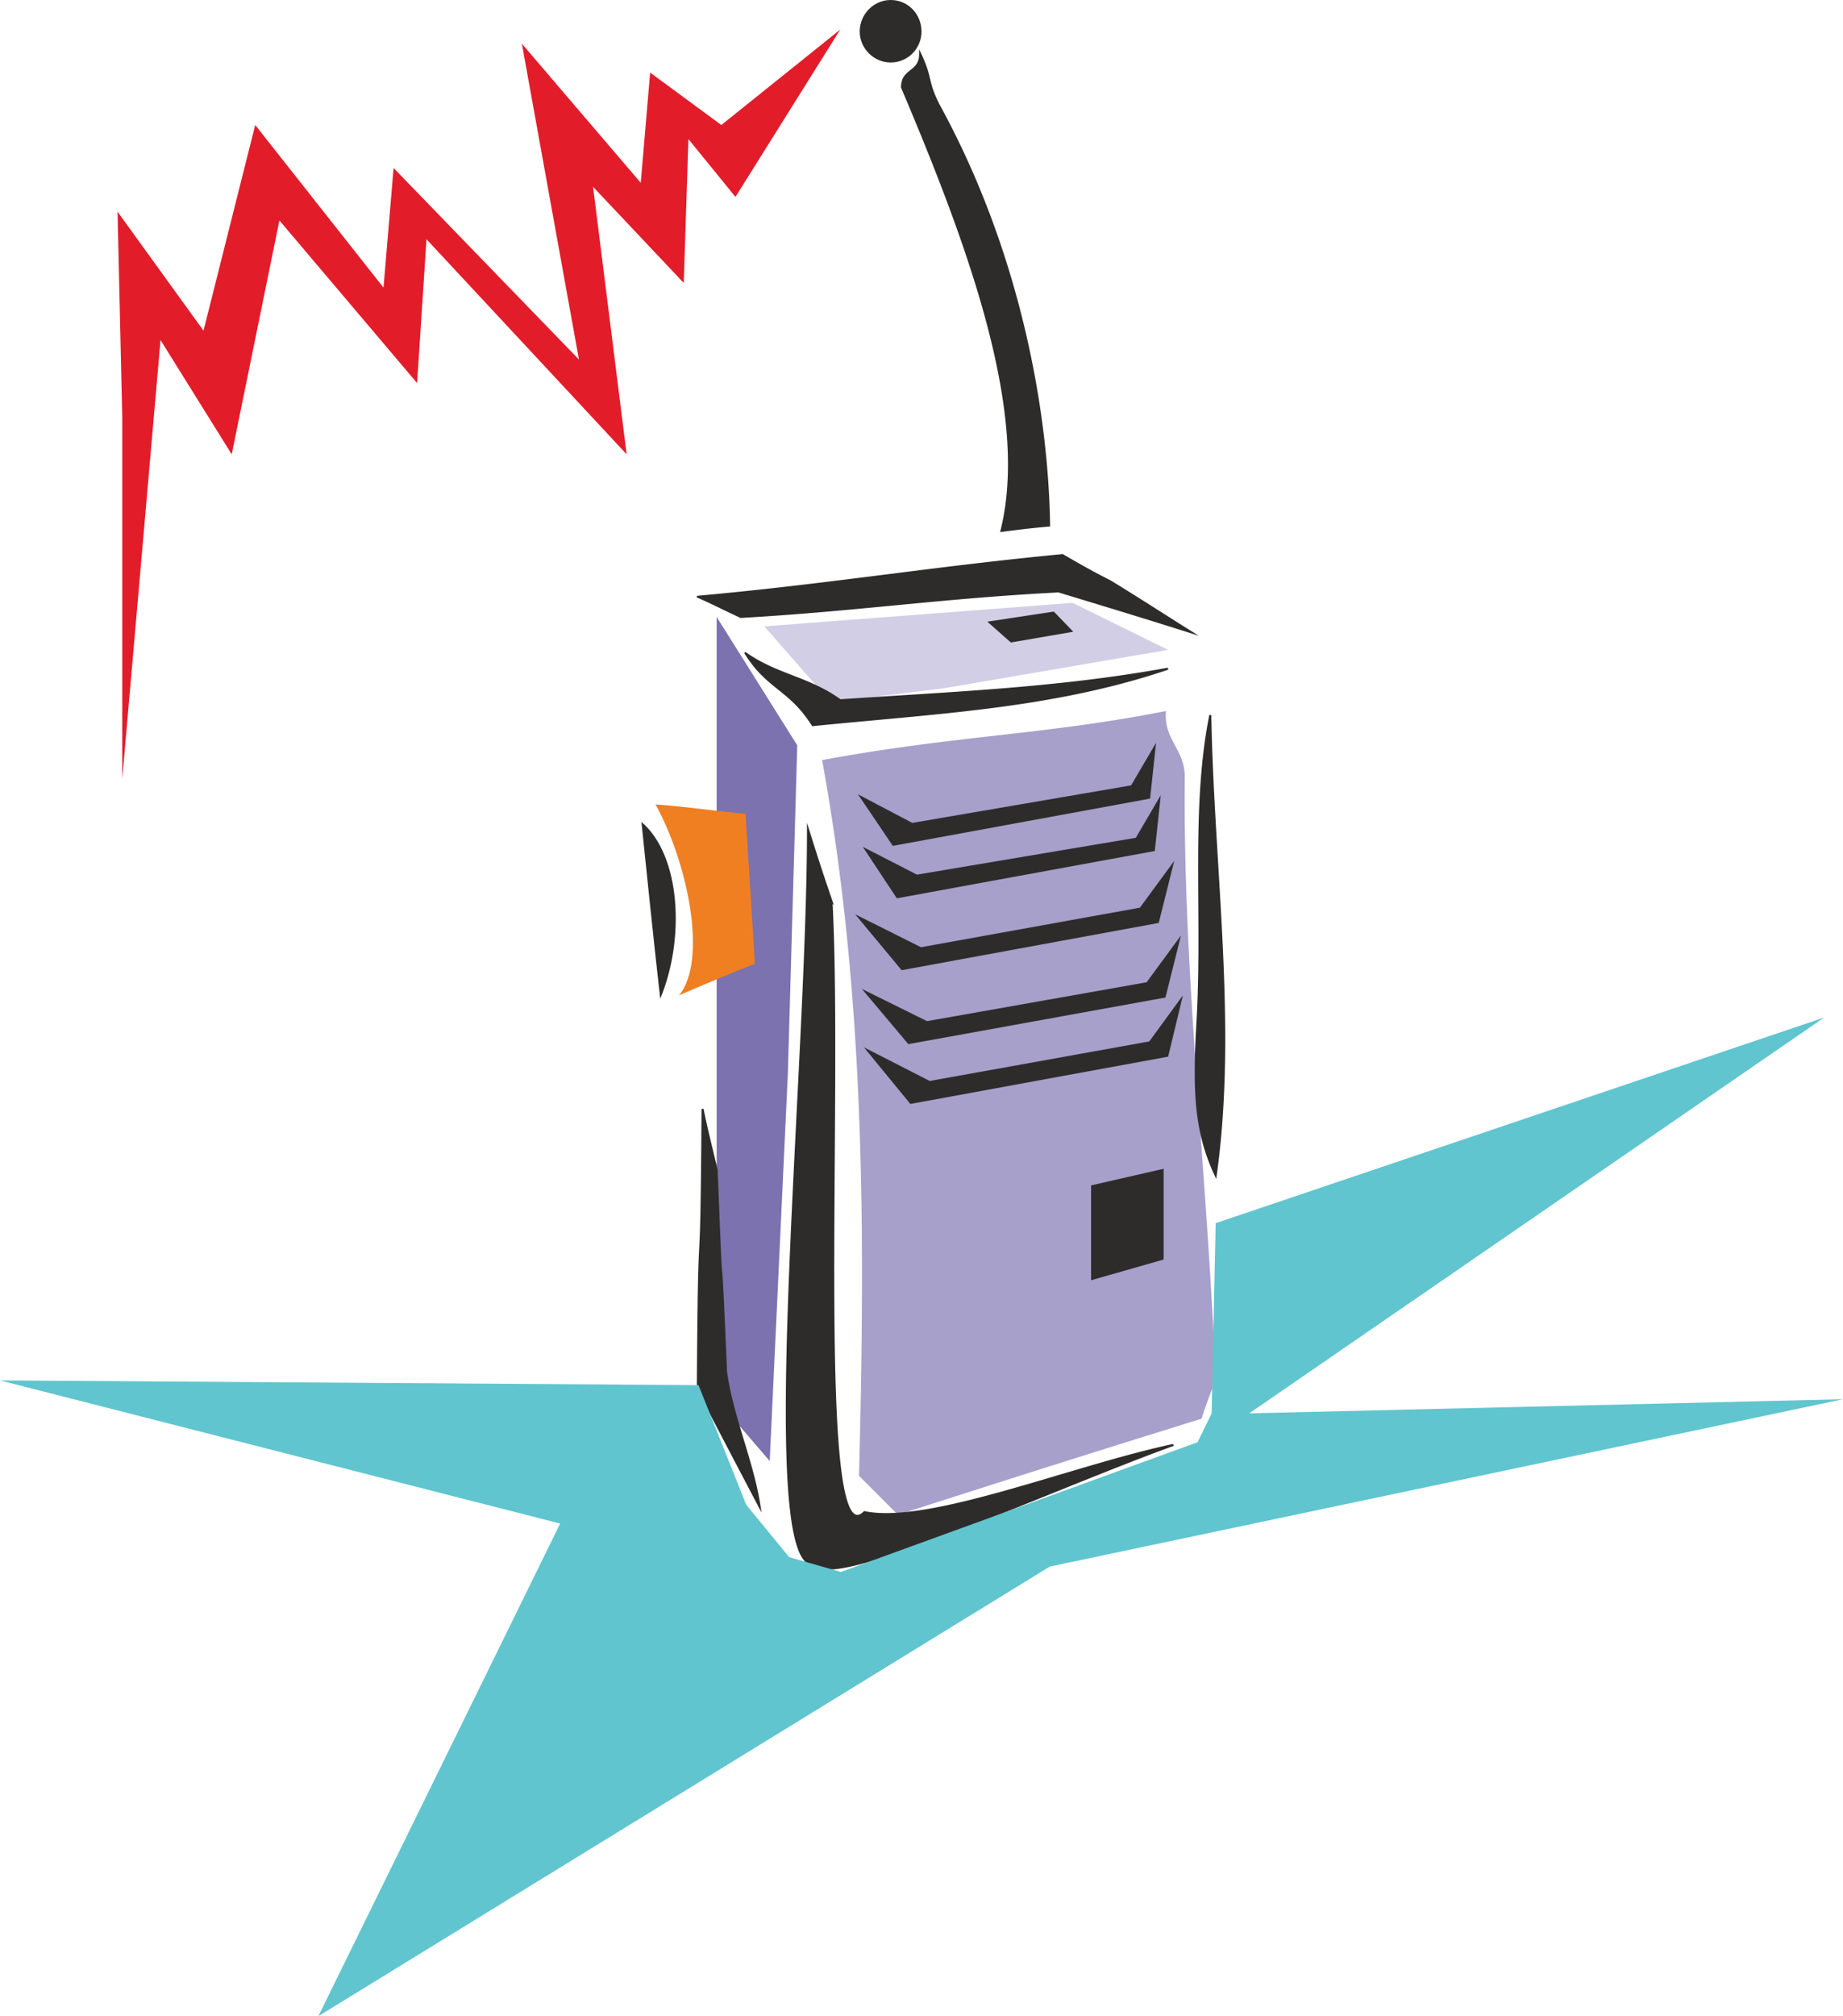
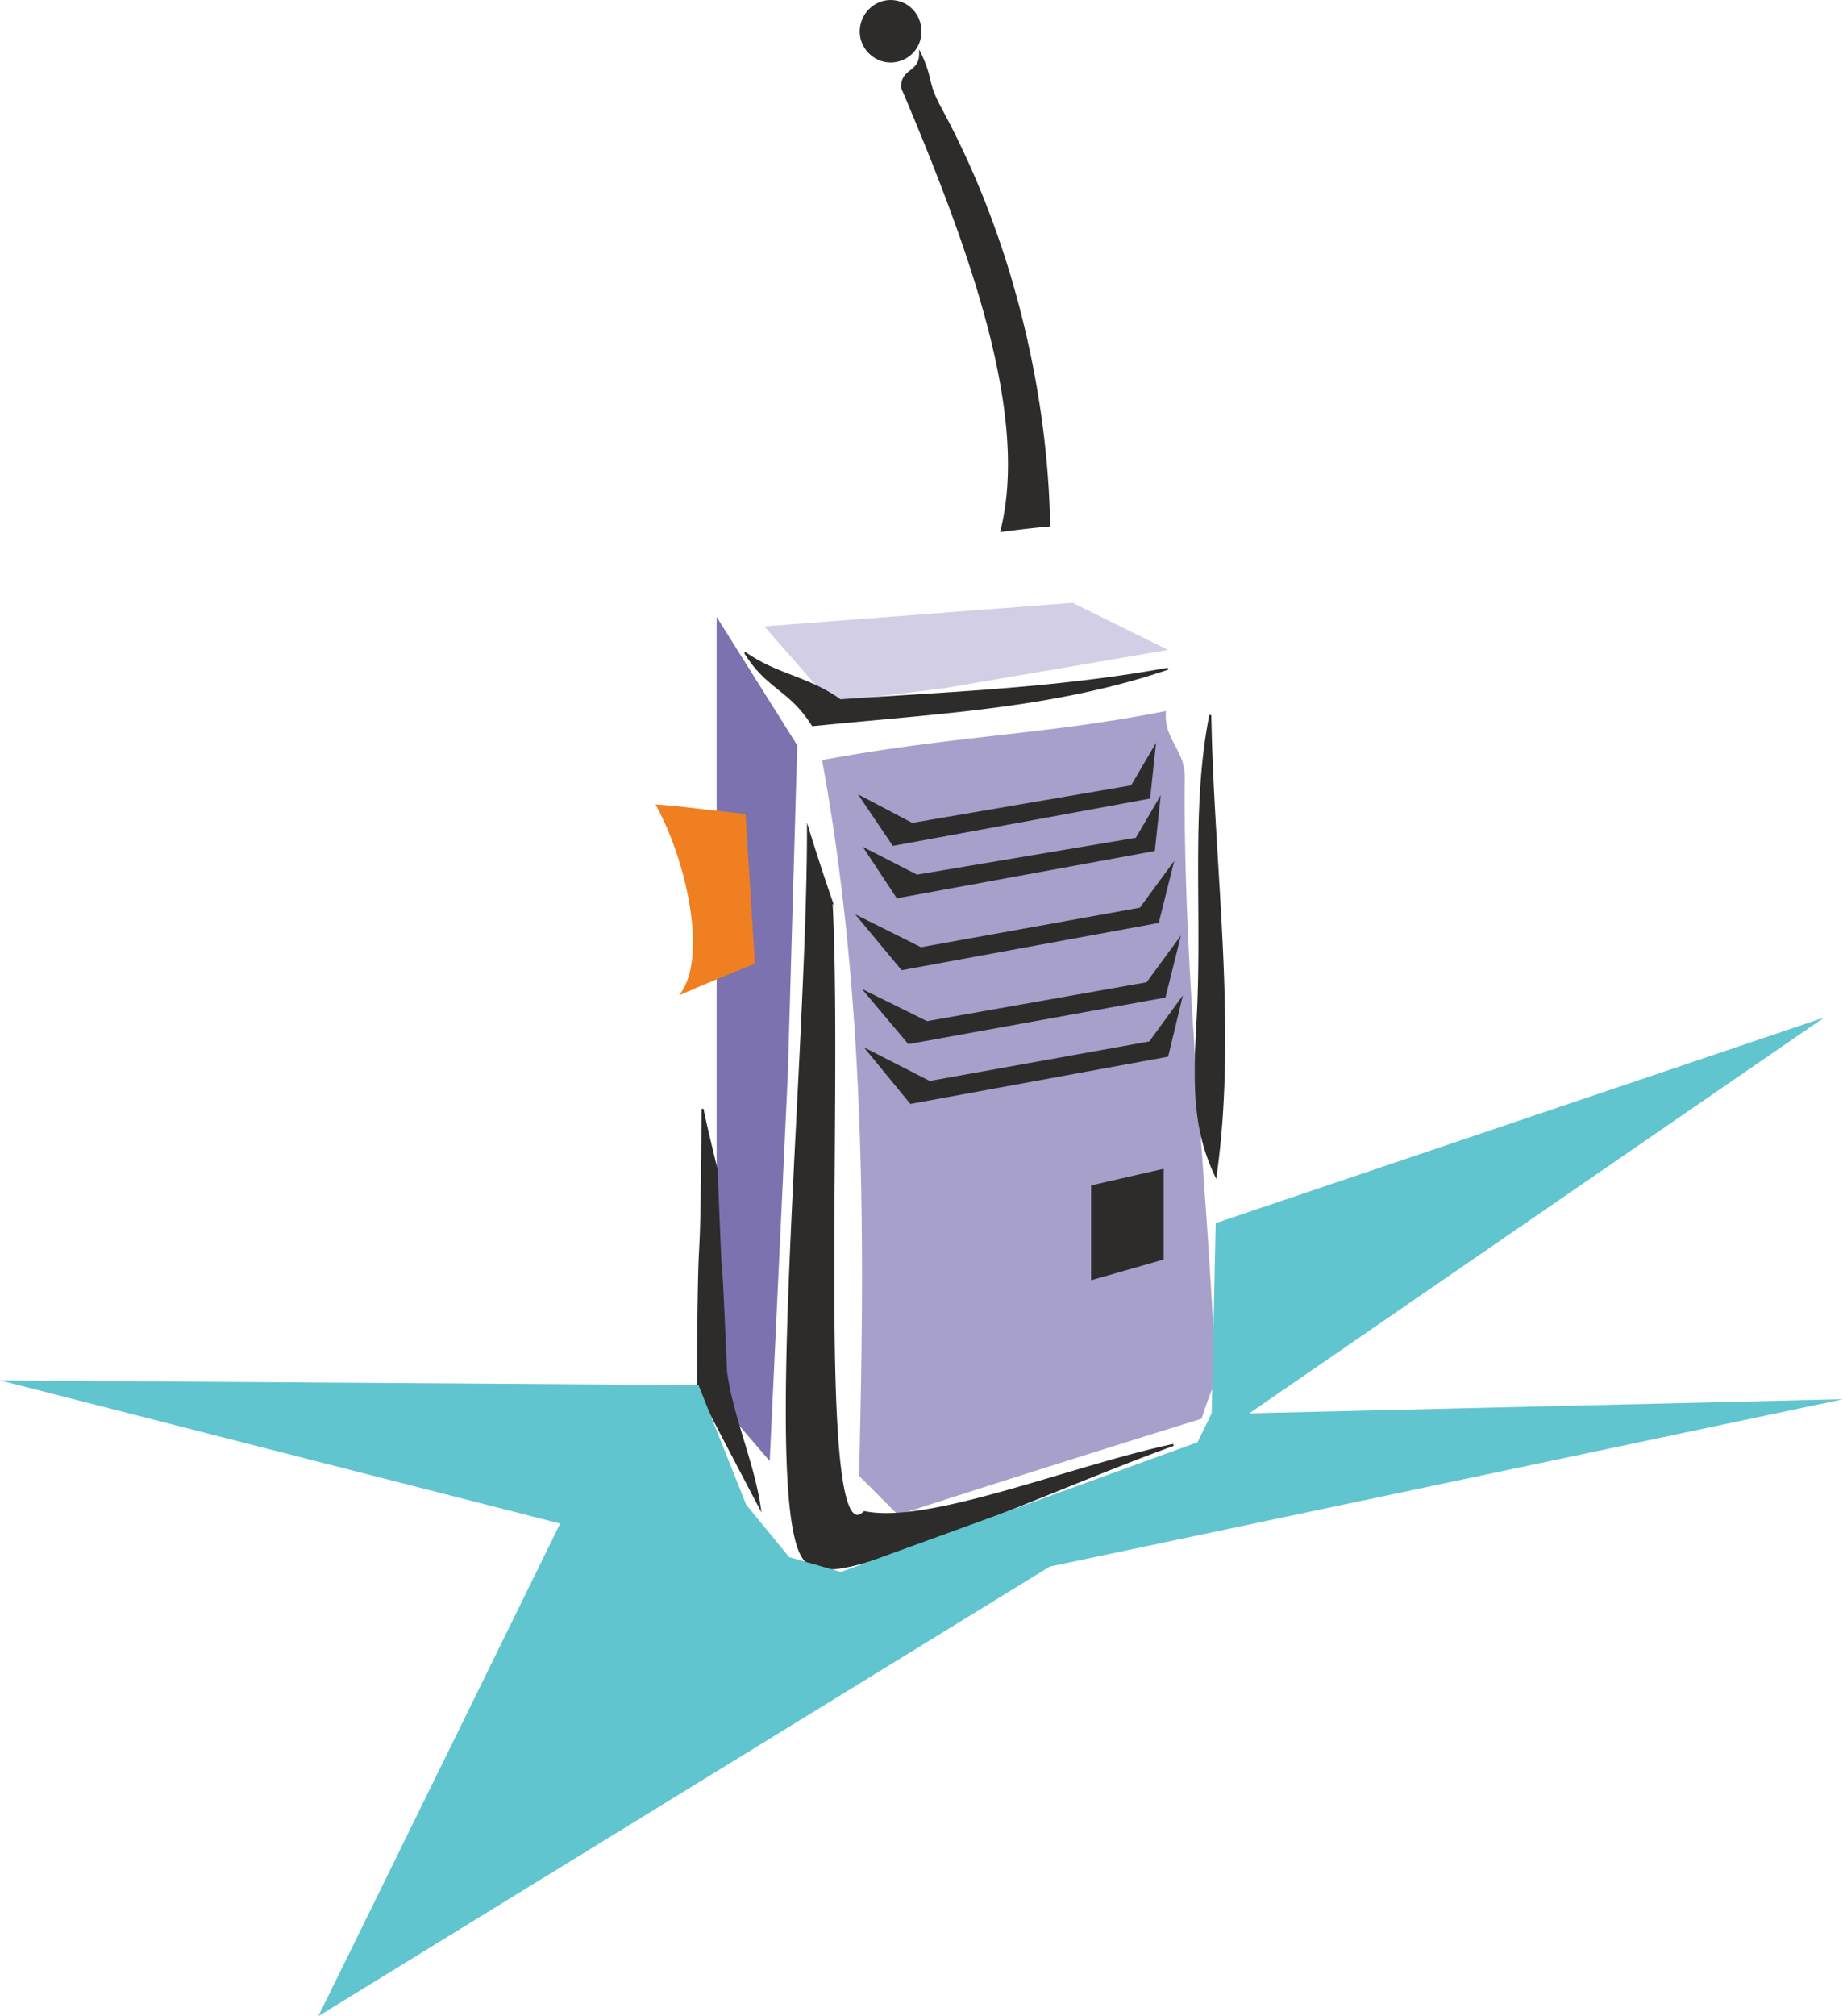
<svg xmlns="http://www.w3.org/2000/svg" width="263.424" height="288" viewBox="0 0 197.568 216">
  <path d="m280.79 380.049 33.048-2.52 10.224 5.04-23.976 4.104-12.168 1.512z" style="fill:#d2cee6" transform="translate(-198.854 -312.945)" />
  <path d="M323.846 389.12c-.288 3.025 2.016 4.105 2.016 7.057-.216 21.096 2.448 42.912 3.312 64.656a47.211 47.211 0 0 0-1.512 4.104 2902.62 2902.62 0 0 0-32.544 10.296l-4.176-4.176c.648-25.632.72-51.12-3.96-76.68 14.4-2.664 23.688-2.664 36.864-5.256z" style="fill:#a6a0cb" transform="translate(-198.854 -312.945)" />
  <path d="M275.678 379.04v83.809l5.688 6.624L283.31 428l1.008-35.208z" style="fill:#7b72af" transform="translate(-198.854 -312.945)" />
-   <path d="M273.662 376.88c14.256-1.295 24.84-3.095 39.096-4.463 1.728 1.008 3.384 1.944 5.112 2.808 2.952 1.8 5.832 3.672 8.712 5.472-4.752-1.512-9.504-2.952-14.256-4.392-12.6.648-21.528 2.016-34.056 2.736-1.584-.72-3.096-1.512-4.608-2.16zm5.112 6.049c3.384 2.376 6.768 2.592 10.152 5.04 11.592-.792 23.328-1.224 35.136-3.384-12.384 4.176-24.552 4.68-38.088 6.048-2.448-3.888-4.824-3.888-7.2-7.704zm6.696 18.864c0 26.712-5.688 80.712.936 78.696 1.368 2.952 25.056-7.992 38.232-12.744-11.088 2.376-26.208 8.64-33.12 7.2-5.328 5.328-2.376-43.632-3.528-65.448a241.166 241.166 0 0 1-2.52-7.704zm-11.304 29.952c-.144 22.896-.36 6.984-.504 29.952 2.16 4.176 4.392 8.424 6.624 12.672-.72-4.824-2.952-9.648-3.6-14.472-.864-20.16-.216-1.44-1.008-21.6-.504-2.16-1.08-4.392-1.512-6.552zm54.432-42.192c.288 16.416 2.808 33.408.576 49.32-2.232-4.752-2.376-9.144-1.944-16.56.648-11.592-.648-22.608 1.368-32.76zm-33.048-67.248c7.488 17.64 13.752 35.136 10.656 47.52 1.656-.216 3.384-.432 5.112-.576-.216-13.32-3.6-30.024-11.808-45-1.368-2.664-.72-2.808-2.016-5.544 0 2.088-1.944 1.584-1.944 3.6z" style="fill:#2d2c2b;stroke:#2d2c2b;stroke-width:.216;stroke-miterlimit:10.433" transform="translate(-198.854 -312.945)" />
+   <path d="M273.662 376.88zm5.112 6.049c3.384 2.376 6.768 2.592 10.152 5.04 11.592-.792 23.328-1.224 35.136-3.384-12.384 4.176-24.552 4.68-38.088 6.048-2.448-3.888-4.824-3.888-7.2-7.704zm6.696 18.864c0 26.712-5.688 80.712.936 78.696 1.368 2.952 25.056-7.992 38.232-12.744-11.088 2.376-26.208 8.64-33.12 7.2-5.328 5.328-2.376-43.632-3.528-65.448a241.166 241.166 0 0 1-2.52-7.704zm-11.304 29.952c-.144 22.896-.36 6.984-.504 29.952 2.16 4.176 4.392 8.424 6.624 12.672-.72-4.824-2.952-9.648-3.6-14.472-.864-20.16-.216-1.44-1.008-21.6-.504-2.16-1.08-4.392-1.512-6.552zm54.432-42.192c.288 16.416 2.808 33.408.576 49.32-2.232-4.752-2.376-9.144-1.944-16.56.648-11.592-.648-22.608 1.368-32.76zm-33.048-67.248c7.488 17.64 13.752 35.136 10.656 47.52 1.656-.216 3.384-.432 5.112-.576-.216-13.32-3.6-30.024-11.808-45-1.368-2.664-.72-2.808-2.016-5.544 0 2.088-1.944 1.584-1.944 3.6z" style="fill:#2d2c2b;stroke:#2d2c2b;stroke-width:.216;stroke-miterlimit:10.433" transform="translate(-198.854 -312.945)" />
  <path d="M294.326 312.945c1.872 0 3.312 1.512 3.312 3.384 0 1.8-1.44 3.312-3.312 3.312-1.8 0-3.312-1.512-3.312-3.312 0-1.872 1.512-3.384 3.312-3.384z" style="fill:#2d2c2b" transform="translate(-198.854 -312.945)" />
  <path d="M269.126 399.129c3.456 6.264 5.616 16.704 2.52 20.448 2.664-1.152 5.4-2.304 8.136-3.384l-1.008-16.056c-2.52-.216-7.128-.864-9.648-1.008z" style="fill:#f07f21" transform="translate(-198.854 -312.945)" />
  <path d="m315.926 440.025 7.56-1.728v9.504l-7.56 2.16zm-24.264-36.072 3.384 5.112 27.504-5.04.576-5.4-2.448 4.176-23.544 3.96zm-.504-5.616 3.456 5.112 27.432-5.04.576-5.4-2.448 4.176-23.544 4.032zm-.216 12.888 4.608 5.544 27.432-5.04 1.512-6.048-3.384 4.608-23.544 4.248zm.72 7.992 4.608 5.472 27.432-4.968 1.512-6.048-3.384 4.608-23.616 4.176zm.216 6.263 4.608 5.617 27.504-5.04 1.44-5.976-3.312 4.536-23.616 4.248z" style="fill:#2d2c2b;stroke:#2d2c2b;stroke-width:.216;stroke-miterlimit:10.433" transform="translate(-198.854 -312.945)" />
-   <path d="m304.694 379.545 7.128-1.08 2.088 2.16-6.696 1.152zM267.614 401c4.248 3.6 4.68 12.6 2.016 18.937-.72-6.336-1.368-12.672-2.016-18.936z" style="fill:#2d2c2b" transform="translate(-198.854 -312.945)" />
-   <path d="m211.958 357.585-.504-21.96 9.216 12.744 5.544-22.032 13.752 17.424 1.08-12.816 19.872 20.52-6.12-33.84 12.744 14.904 1.008-11.808 7.632 5.616 12.744-10.224-11.232 17.928-5.04-6.192-.504 15.408-9.72-10.296 3.6 28.656-21.456-23.04-1.008 15.408-14.76-17.424-5.112 25.056-7.632-12.24-4.104 47.016z" style="fill:#e31c2a" transform="translate(-198.854 -312.945)" />
  <path d="m329.174 443.985 65.232-22.032-61.632 42.408 63.648-1.512-85.032 17.928-78.408 48.168 25.92-52.776-60.048-15.336 74.88.504 5.112 12.816 4.608 5.616 5.544 1.584 38.232-13.896 1.512-3.096z" style="fill:#60c5ce" transform="translate(-198.854 -312.945)" />
</svg>